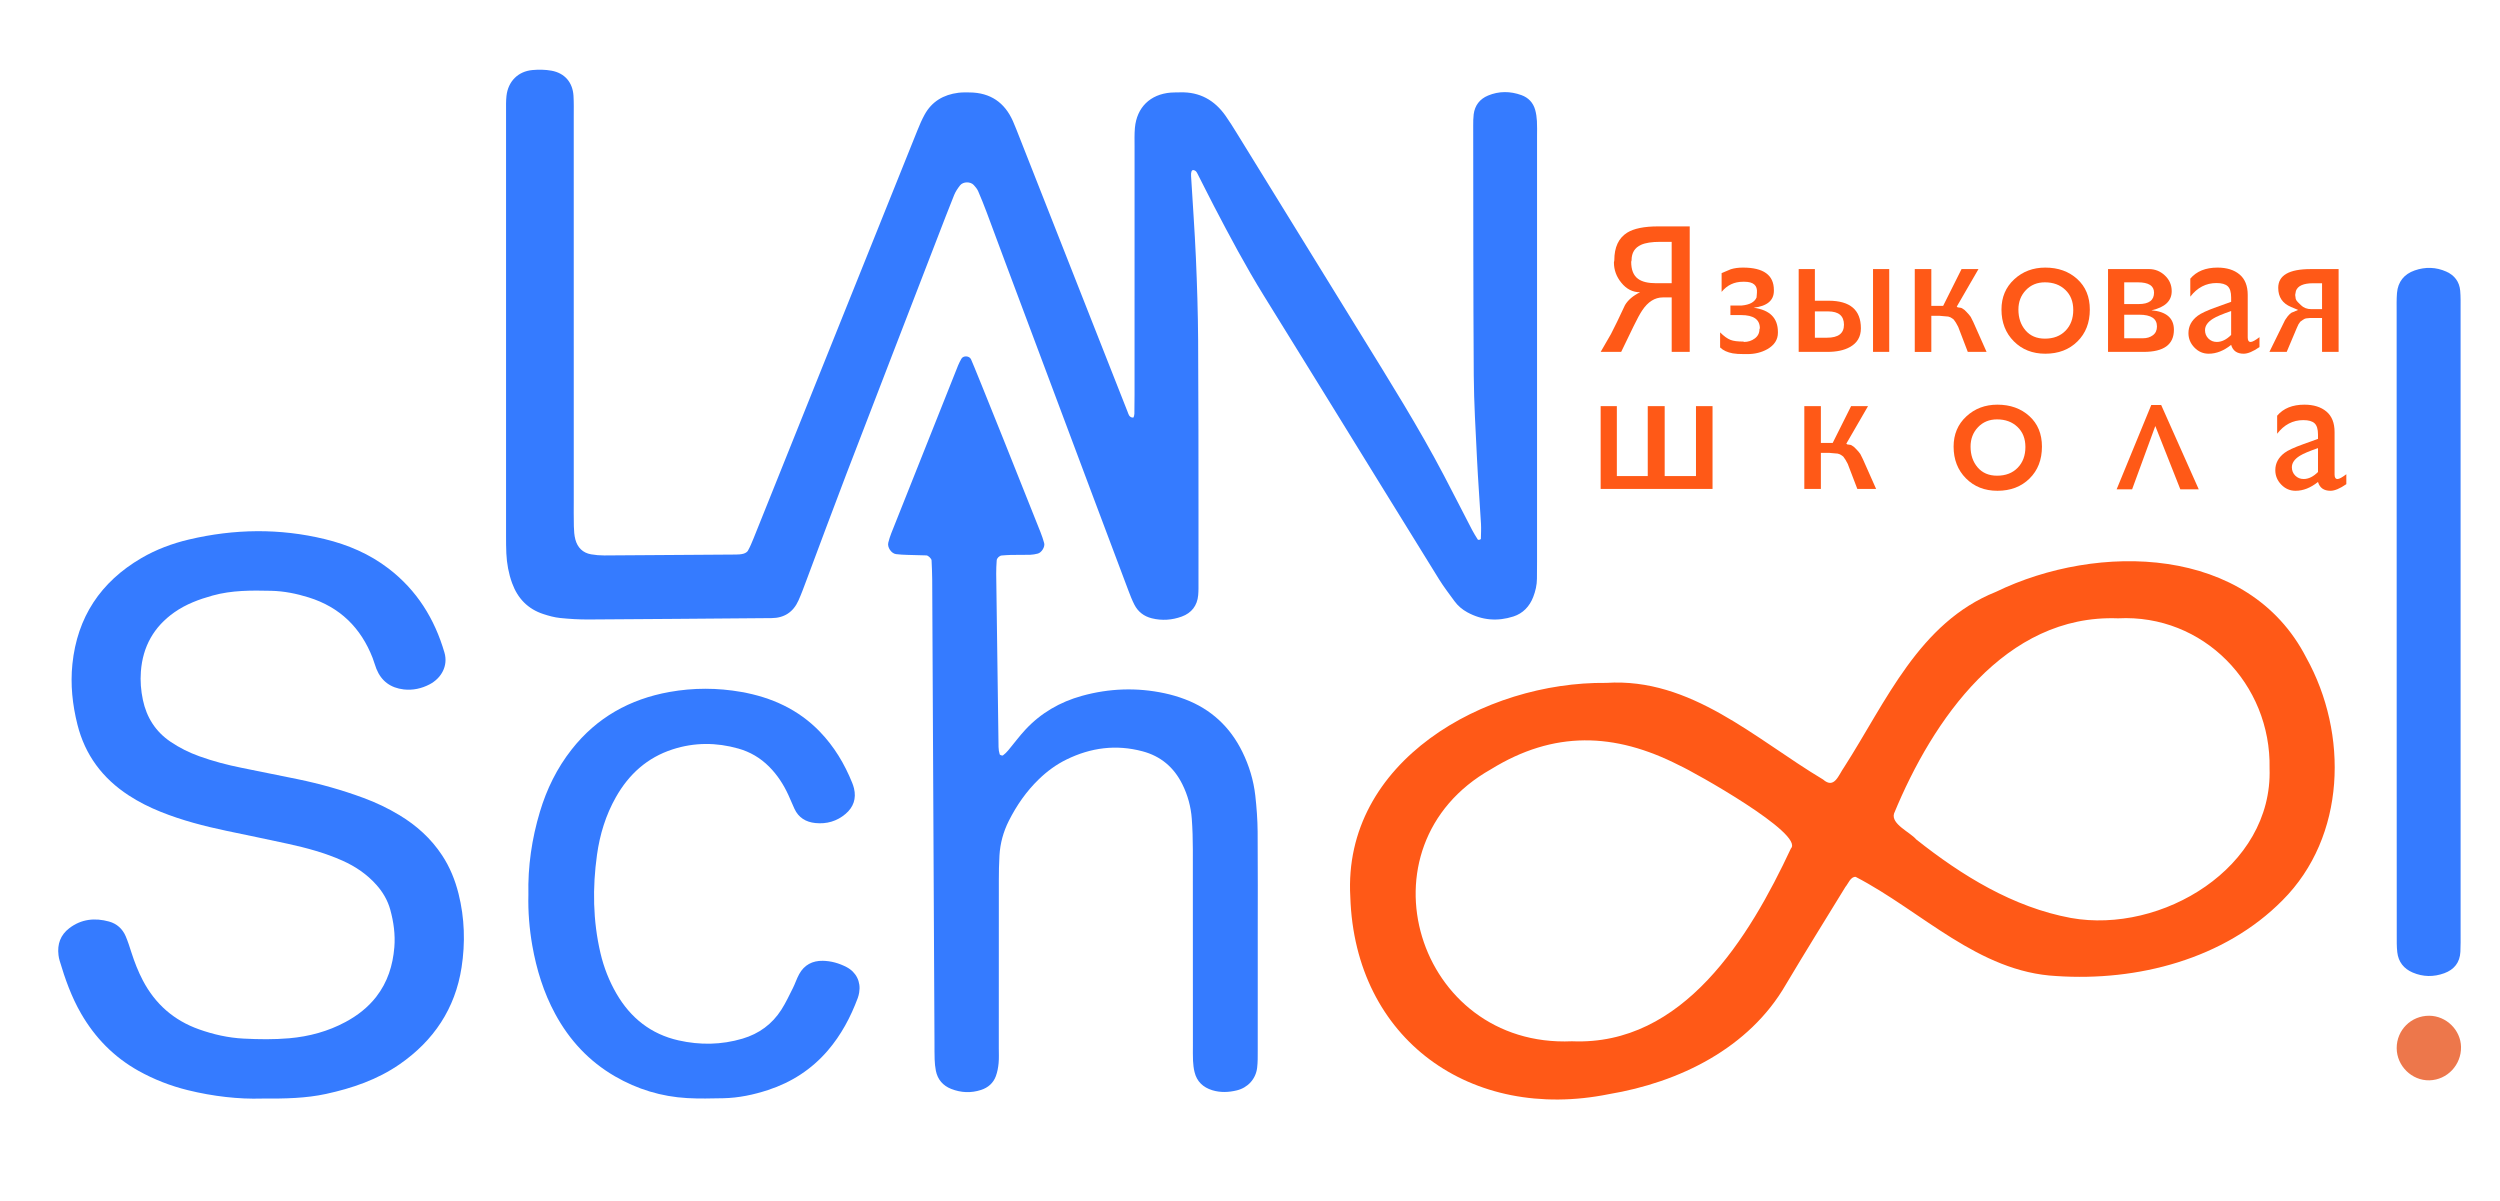
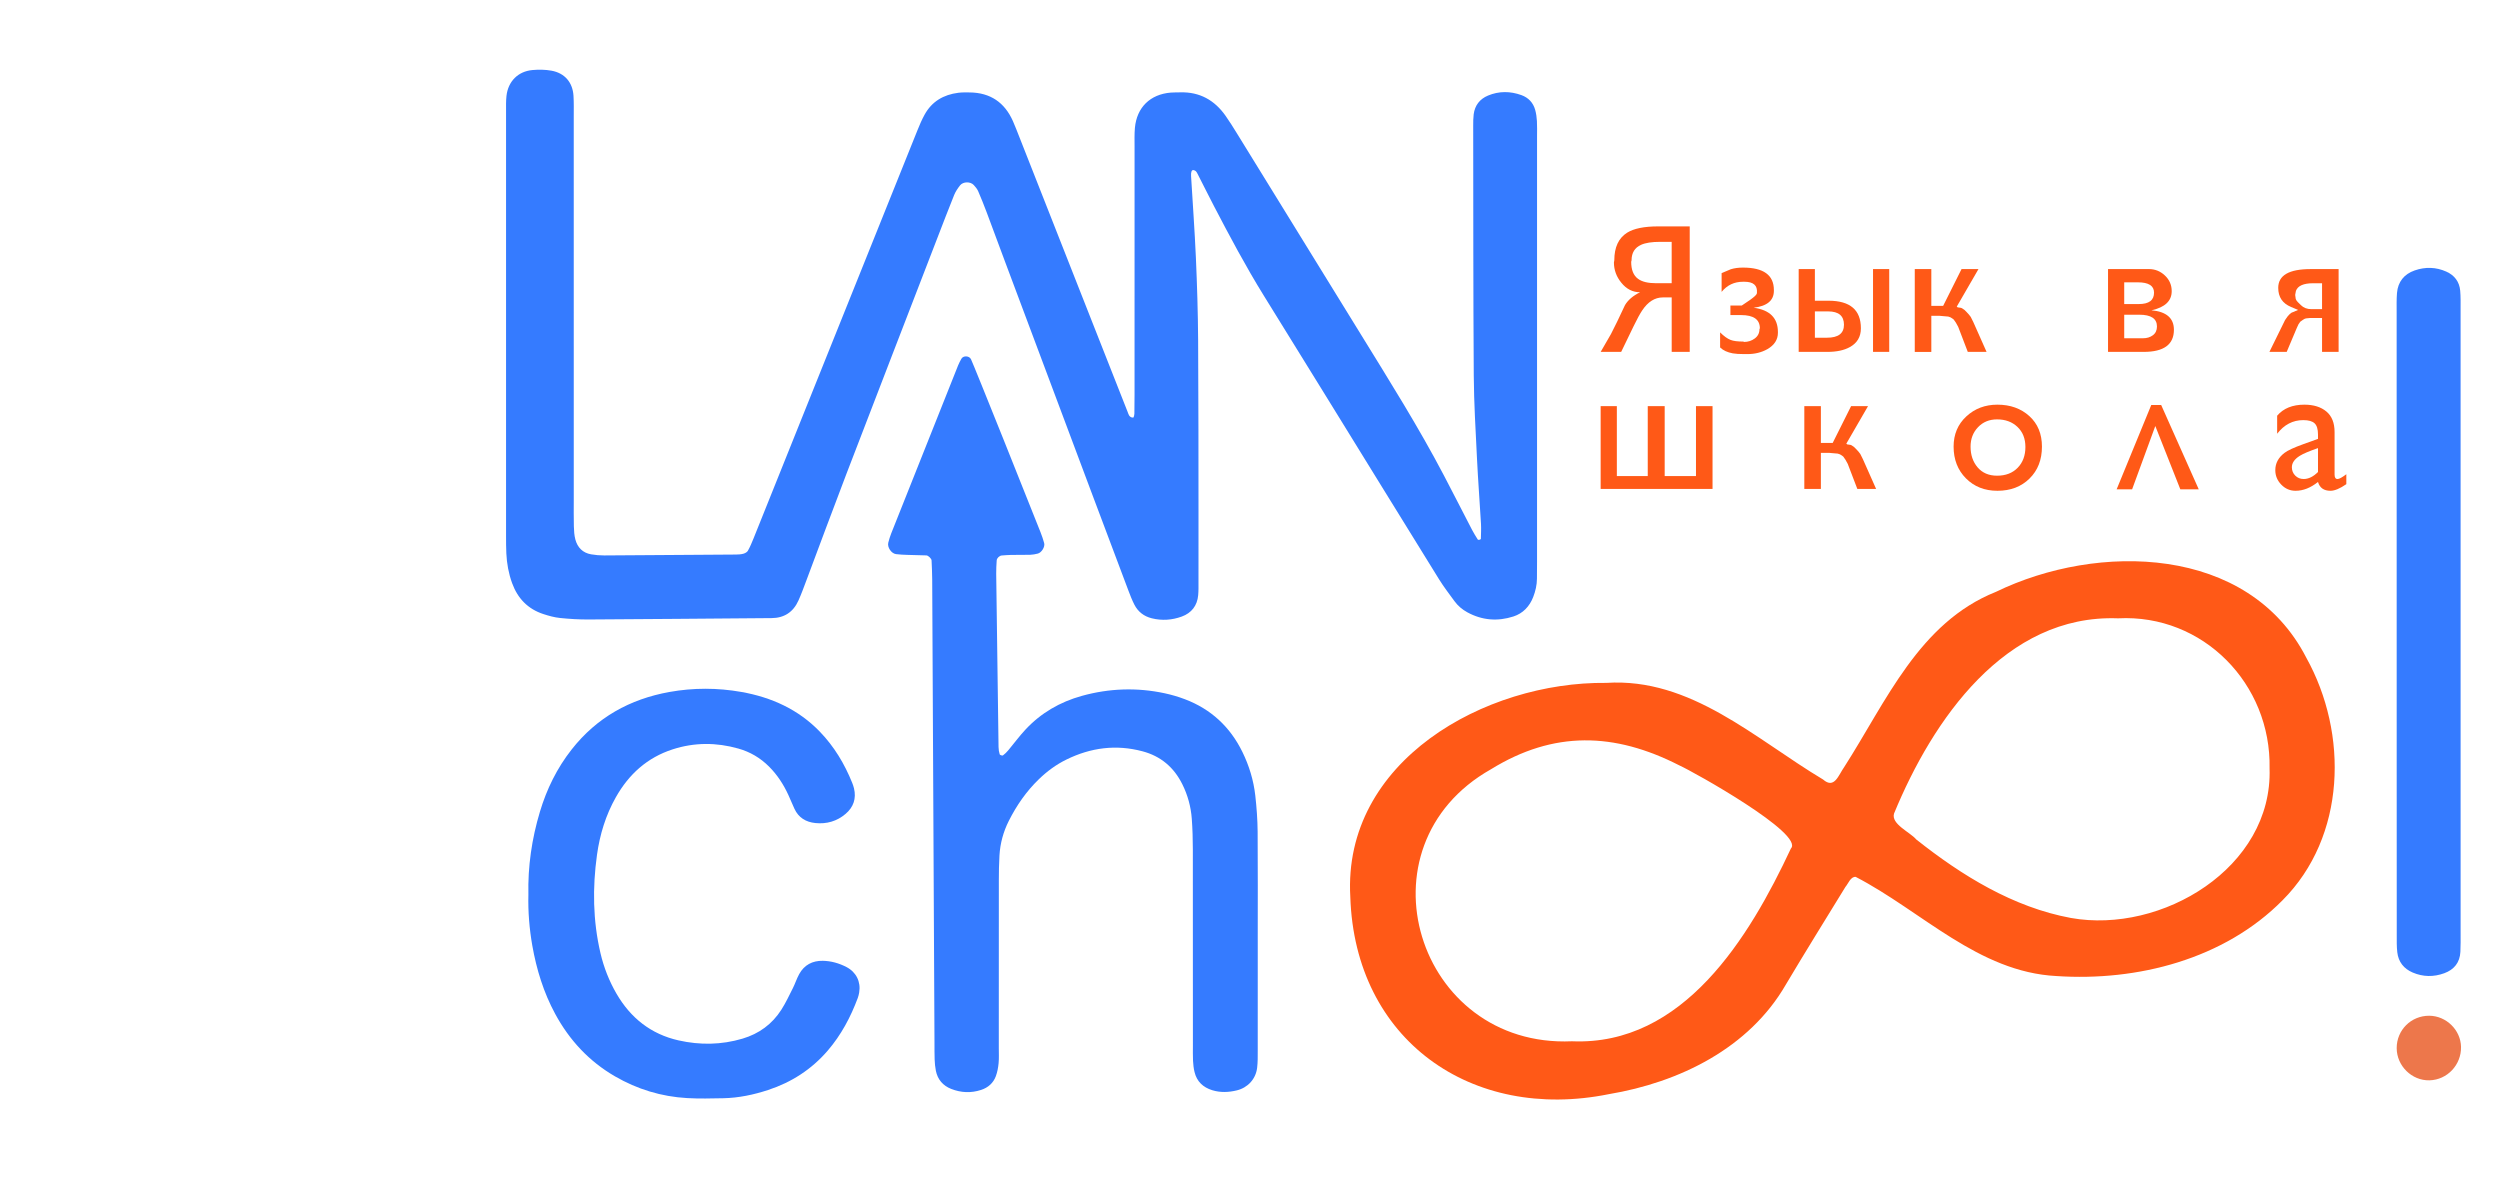
<svg xmlns="http://www.w3.org/2000/svg" viewBox="0 0 1259.00 605.00" data-guides="{&quot;vertical&quot;:[],&quot;horizontal&quot;:[]}">
  <path fill="#357BFF" stroke="none" fill-opacity="1" stroke-width="1" stroke-opacity="1" color="rgb(51, 51, 51)" id="tSvg18a3a2a8937" title="Path 1" d="M774.056 176.181C774.056 211.69 774.056 247.2 774.056 282.71C774.056 285.59 774.016 288.47 774.006 291.35C773.996 294.6 773.266 297.72 772.106 300.7C770.266 305.41 766.976 308.9 762.156 310.46C754.186 313.03 746.376 312.41 738.956 308.36C736.396 306.96 734.196 305.11 732.476 302.75C729.846 299.13 727.096 295.58 724.736 291.78C705.366 260.51 686.086 229.19 666.766 197.891C656.686 181.561 646.586 165.241 636.486 148.931C627.386 134.231 619.277 118.991 611.297 103.671C608.487 98.281 605.807 92.831 603.027 87.421C602.607 86.601 602.127 85.771 600.977 85.651C600.137 85.561 599.697 86.581 599.827 88.701C600.647 102.431 601.657 116.151 602.257 129.881C602.857 143.621 603.287 157.381 603.377 171.131C603.577 201.201 603.527 231.27 603.567 261.34C603.577 271.9 603.577 282.45 603.557 293.01C603.557 295.25 603.607 297.5 603.407 299.72C602.937 305.03 600.037 308.71 595.137 310.5C590.257 312.28 585.167 312.65 580.027 311.37C576.067 310.38 573.097 308.08 571.257 304.48C570.097 302.21 569.167 299.81 568.267 297.42C562.167 281.26 556.087 265.1 550.027 248.93C535.427 210 520.847 171.071 506.267 132.131C503.127 123.741 500.047 115.331 496.897 106.951C495.547 103.361 494.127 99.791 492.597 96.271C492.097 95.131 491.237 94.111 490.387 93.181C488.717 91.361 485.047 91.391 483.497 93.341C482.327 94.821 481.227 96.451 480.517 98.191C477.637 105.301 474.907 112.481 472.137 119.641C456.827 159.321 441.478 198.991 426.238 238.7C419.368 256.62 412.738 274.63 405.988 292.59C404.748 295.88 403.548 299.2 402.108 302.4C399.508 308.22 394.968 311.24 388.538 311.28C387.578 311.29 386.618 311.29 385.658 311.3C355.908 311.53 326.158 311.81 296.418 311.97C291.638 312 286.828 311.71 282.068 311.22C279.238 310.93 276.409 310.15 273.688 309.26C265.849 306.72 260.689 301.35 257.899 293.67C256.139 288.83 255.229 283.79 254.989 278.65C254.859 275.78 254.849 272.89 254.849 270.01C254.839 198.671 254.839 127.331 254.849 55.991C254.849 53.431 254.779 50.861 255.059 48.321C255.869 41.001 260.869 35.922 268.168 35.272C271.318 34.992 274.599 35.032 277.709 35.592C284.378 36.791 288.378 41.471 288.808 48.191C289.028 51.701 288.938 55.221 288.938 58.741C288.948 123.041 288.938 187.341 288.948 251.64C288.948 256.12 288.878 260.6 288.998 265.08C289.058 267.3 289.188 269.59 289.758 271.72C290.838 275.72 293.468 278.43 297.668 279.16C299.858 279.54 302.118 279.73 304.338 279.72C326.408 279.61 348.488 279.44 370.558 279.27C371.828 279.26 373.138 279.19 374.348 278.86C375.198 278.63 376.238 278.08 376.638 277.36C377.728 275.42 378.598 273.34 379.438 271.27C389.698 245.75 399.918 220.22 410.168 194.691C427.448 151.661 444.728 108.631 462.027 65.601C463.097 62.931 464.237 60.271 465.617 57.761C469.287 51.071 475.197 47.661 482.617 46.721C484.507 46.481 486.447 46.531 488.367 46.551C498.737 46.671 505.947 51.591 510.117 61.021C511.277 63.651 512.297 66.351 513.357 69.021C524.727 97.891 536.087 126.751 547.457 155.621C554.247 172.881 561.037 190.141 567.857 207.391C568.297 208.5 568.567 209.861 570.007 210.24C570.287 210.31 570.827 210.31 570.857 210.21C571.067 209.611 571.267 208.981 571.277 208.351C571.337 205.15 571.357 201.951 571.357 198.751C571.357 157.161 571.357 115.571 571.367 73.991C571.367 70.791 571.257 67.581 571.537 64.401C572.477 54.071 579.247 47.481 589.597 46.631C591.187 46.501 592.797 46.561 594.387 46.511C604.177 46.231 611.657 50.451 617.197 58.321C619.217 61.191 621.087 64.181 622.927 67.181C643.746 100.931 664.566 134.691 685.366 168.461C699.796 191.881 714.436 215.171 727.216 239.55C731.966 248.61 736.596 257.74 741.316 266.82C742.196 268.51 743.216 270.14 744.236 271.75C744.336 271.91 744.856 271.86 745.156 271.8C745.386 271.75 745.756 271.53 745.766 271.39C745.826 268.85 745.966 266.3 745.826 263.77C745.196 252.91 744.356 242.07 743.826 231.21C743.136 217.15 742.286 203.09 742.186 189.031C741.906 147.121 741.966 105.221 741.906 63.311C741.906 61.391 741.906 59.461 742.146 57.571C742.726 53.081 745.196 49.871 749.346 48.131C754.896 45.811 760.566 45.871 766.196 47.901C769.726 49.181 772.106 51.711 773.116 55.331C773.626 57.161 773.886 59.081 773.996 60.981C774.146 63.531 774.056 66.101 774.056 68.661C774.056 104.521 774.056 140.351 774.056 176.181Z" />
  <path fill="#FF5917" stroke="none" fill-opacity="1" stroke-width="1" stroke-opacity="1" color="rgb(51, 51, 51)" id="tSvg1455d901500" title="Path 2" d="M808.926 343.9C851.505 341.14 883.885 372.11 918.085 392.55C923.845 397.61 925.875 390.25 928.755 386.269C949.895 353.3 966.385 313.57 1005.114 298.07C1056.434 273.15 1132.314 274.49 1161.434 331.19C1182.724 369.48 1181.524 421.299 1149.474 453.389C1120.124 483.059 1076.404 494.289 1035.624 491.539C996.304 489.519 967.775 458.839 934.515 441.589C931.935 441.439 930.825 444.949 929.365 446.639C919.335 462.999 909.185 479.289 899.385 495.779C880.895 527.889 845.665 545.099 810.206 551.019C741.076 564.999 682.336 523.739 680.016 451.699C676.106 383.28 747.846 343.21 808.926 343.9ZM1066.654 311.39C1009.734 309.25 973.245 362.6 953.845 409.669C952.205 415.019 961.975 419.089 965.025 422.749C987.914 440.899 1013.814 456.909 1042.924 462.289C1088.544 470.459 1144.604 436.989 1142.954 386.95C1143.824 344.49 1109.534 309.15 1066.654 311.39ZM791.636 524.389C847.745 526.749 880.955 472.089 901.885 427.329C908.955 420.009 852.955 388.69 845.575 385.38C812.995 368.77 782.486 367.9 750.886 387.38C682.096 426.159 713.466 527.849 791.636 524.389Z" />
-   <path fill="#357BFF" stroke="none" fill-opacity="1" stroke-width="1" stroke-opacity="1" color="rgb(51, 51, 51)" id="tSvg14529f39aa4" title="Path 3" d="M131.839 553.239C120.399 553.599 107.399 552.169 94.59 549.009C85.85 546.849 77.54 543.629 69.66 539.219C57.34 532.309 47.86 522.599 40.83 510.429C35.99 502.059 32.78 493.029 30.04 483.819C29.77 482.899 29.57 481.949 29.46 480.999C28.79 475.489 30.44 470.849 34.9 467.439C40.95 462.809 47.78 462.119 54.93 464.089C58.83 465.169 61.69 467.749 63.29 471.469C64.42 474.109 65.28 476.859 66.16 479.599C67.73 484.479 69.57 489.239 71.96 493.789C78.2 505.659 87.58 513.889 100.209 518.369C107.469 520.949 114.919 522.649 122.669 523.039C130.349 523.429 138.019 523.539 145.679 522.869C155.669 521.989 165.199 519.419 174.049 514.649C180.009 511.439 185.289 507.369 189.499 501.949C195.199 494.609 197.829 486.179 198.589 477.079C199.119 470.629 198.239 464.279 196.529 458.089C195.239 453.429 192.819 449.269 189.569 445.629C184.799 440.279 179.039 436.359 172.529 433.449C163.719 429.509 154.459 427.009 145.079 424.959C134.769 422.709 124.429 420.589 114.099 418.419C102.819 416.039 91.68 413.159 80.96 408.849C75.31 406.579 69.88 403.869 64.77 400.529C51.61 391.94 42.83 380.2 38.99 364.88C36.48 354.87 35.4 344.69 36.46 334.42C38.9 310.79 50.68 293.07 71.13 281.1C78.64 276.7 86.75 273.68 95.18 271.69C117.959 266.32 140.829 265.97 163.629 271.51C175.229 274.33 186.049 278.95 195.629 286.28C209.899 297.2 218.849 311.58 223.829 328.65C225.789 335.36 222.179 341.6 216.349 344.64C212.309 346.75 207.919 347.72 203.349 347.2C196.759 346.44 192.049 343.05 189.549 336.82C188.839 335.04 188.359 333.17 187.669 331.38C181.749 316.12 171.169 305.75 155.439 300.86C149.309 298.95 143.059 297.68 136.599 297.53C126.669 297.3 116.759 297.22 107.059 299.92C100.239 301.82 93.69 304.24 87.83 308.35C77.46 315.63 71.9 325.6 70.95 338.16C70.58 342.97 70.96 347.76 71.96 352.48C73.83 361.31 78.34 368.43 85.87 373.54C90.4 376.61 95.25 379.01 100.389 380.86C107.329 383.36 114.439 385.219 121.659 386.67C131.069 388.56 140.479 390.44 149.869 392.389C161.159 394.719 172.239 397.839 183.059 401.829C189.379 404.159 195.439 407.049 201.199 410.529C209.789 415.719 217.089 422.299 222.659 430.759C226.589 436.729 229.199 443.209 230.919 450.069C233.999 462.339 234.359 474.849 232.439 487.239C229.229 507.909 218.439 524.059 201.289 535.939C190.059 543.719 177.399 548.029 164.159 550.909C154.059 553.089 143.839 553.309 131.839 553.239Z" />
  <path fill="#357BFF" stroke="none" fill-opacity="1" stroke-width="1" stroke-opacity="1" color="rgb(51, 51, 51)" id="tSvg9ef9953f70" title="Path 4" d="M633.407 473.529C633.407 492.079 633.417 510.629 633.396 529.179C633.396 532.049 633.437 534.949 633.087 537.789C632.396 543.449 628.337 547.799 622.807 549.129C618.697 550.119 614.577 550.289 610.487 549.029C605.857 547.599 602.717 544.649 601.567 539.879C601.117 538.029 600.907 536.109 600.807 534.199C600.677 531.649 600.757 529.079 600.747 526.529C600.747 493.589 600.767 460.649 600.717 427.699C600.707 422.589 600.557 417.459 600.187 412.369C599.747 406.259 598.137 400.389 595.397 394.899C591.177 386.43 584.587 380.8 575.347 378.35C562.067 374.81 549.347 376.49 537.127 382.47C531.927 385.01 527.297 388.409 523.127 392.459C516.847 398.539 511.957 405.619 508.047 413.369C505.287 418.839 503.677 424.709 503.327 430.849C503.087 434.999 503.017 439.159 503.017 443.309C502.987 471.459 503.007 499.599 502.997 527.749C502.997 530.309 503.137 532.879 502.897 535.419C502.687 537.619 502.277 539.869 501.517 541.939C500.237 545.429 497.617 547.729 494.067 548.889C488.997 550.549 483.927 550.309 479.027 548.379C474.917 546.769 472.197 543.679 471.307 539.259C470.927 537.389 470.767 535.459 470.687 533.549C470.577 530.679 470.627 527.789 470.607 524.919C470.227 447.199 469.857 369.48 469.457 291.77C469.437 288.58 469.277 285.38 469.137 282.19C469.097 281.32 467.437 279.73 466.547 279.7C463.357 279.59 460.158 279.56 456.967 279.44C455.058 279.37 453.137 279.31 451.248 279.06C448.868 278.75 446.757 275.59 447.337 273.3C447.738 271.76 448.188 270.21 448.777 268.73C459.988 240.5 471.227 212.28 482.477 184.071C482.947 182.901 483.547 181.771 484.167 180.661C485.087 179.001 488.097 179.091 488.987 180.901C490.397 183.751 519.117 255.58 524.027 268.08C524.727 269.86 525.347 271.68 525.847 273.52C526.357 275.4 524.517 278.34 522.587 278.8C521.357 279.1 520.087 279.36 518.827 279.39C515.627 279.48 512.427 279.4 509.237 279.46C507.647 279.49 506.057 279.62 504.467 279.74C503.317 279.83 501.997 281.09 501.937 282.21C501.807 284.44 501.647 286.68 501.687 288.91C501.927 304.26 502.717 362.45 502.867 376.2C502.877 377.45 503.087 378.72 503.457 379.91C503.557 380.24 504.787 380.64 505.077 380.43C506.087 379.7 506.987 378.77 507.797 377.81C510.667 374.38 513.317 370.76 516.357 367.49C524.167 359.08 533.787 353.51 544.797 350.45C558.597 346.62 572.557 346.13 586.577 349.14C590.007 349.88 593.407 350.88 596.687 352.12C609.857 357.1 619.487 366.06 625.667 378.67C629.067 385.61 631.307 392.969 632.167 400.649C632.837 406.679 633.297 412.759 633.346 418.819C633.496 437.049 633.396 455.279 633.396 473.509C633.396 473.529 633.407 473.529 633.407 473.529Z" />
  <path fill="#357BFF" stroke="none" fill-opacity="1" stroke-width="1" stroke-opacity="1" color="rgb(51, 51, 51)" id="tSvg153bffa45bb" title="Path 5" d="M266.099 450.589C265.779 436.269 267.829 422.399 271.889 408.839C275.308 397.42 280.478 386.849 287.888 377.43C300.528 361.34 317.178 352.07 337.128 348.48C349.198 346.31 361.308 346.34 373.378 348.47C388.548 351.16 402.048 357.26 412.888 368.49C420.088 375.95 425.318 384.68 429.178 394.26C429.538 395.149 429.838 396.07 430.068 396.99C431.318 402.159 429.798 406.519 425.818 409.889C421.478 413.579 416.308 415.069 410.638 414.489C405.868 414.009 402.158 411.799 400.078 407.299C399.008 404.979 398.058 402.599 396.988 400.279C394.558 395.019 391.468 390.24 387.338 386.099C382.928 381.68 377.778 378.65 371.818 376.97C360.768 373.85 349.738 373.82 338.758 377.37C325.938 381.52 316.698 389.899 310.148 401.479C305.038 410.509 302.068 420.279 300.648 430.469C298.348 447.059 298.558 463.609 302.398 480.009C304.088 487.219 306.768 494.049 310.478 500.439C317.568 512.649 327.838 520.809 341.708 523.939C352.478 526.369 363.278 526.229 373.938 523.059C382.238 520.599 388.848 515.769 393.488 508.499C395.708 505.019 397.478 501.229 399.338 497.529C400.478 495.249 401.248 492.779 402.478 490.549C405.028 485.929 409.148 483.769 414.358 483.859C418.568 483.939 422.558 485.069 426.308 487.019C431.168 489.549 433.598 494.419 432.688 499.799C432.528 500.739 432.308 501.689 431.978 502.579C428.378 512.229 423.608 521.219 416.848 529.079C408.718 538.529 398.618 545.049 386.828 548.919C379.518 551.319 372.008 552.909 364.278 553.069C358.208 553.189 352.118 553.349 346.068 552.999C333.098 552.269 320.938 548.559 309.688 542.039C296.628 534.469 286.748 523.819 279.589 510.589C273.748 499.799 270.199 488.239 268.068 476.209C266.579 467.699 265.889 459.109 266.099 450.589Z" />
  <path fill="#357BFF" stroke="none" fill-opacity="1" stroke-width="1" stroke-opacity="1" color="rgb(51, 51, 51)" id="tSvg3143ad2d4a" title="Path 6" d="M1239.163 469.759C1239.163 472.959 1239.213 476.159 1239.053 479.349C1238.783 484.729 1235.903 488.299 1230.933 490.119C1225.613 492.069 1220.233 491.999 1215.013 489.759C1210.563 487.859 1207.833 484.419 1207.273 479.579C1206.943 476.729 1207.003 473.829 1207.003 470.959C1206.983 442.169 1206.973 413.379 1206.973 384.589C1206.963 308.78 1206.953 232.97 1206.953 157.151C1206.953 153.951 1206.863 150.741 1207.123 147.561C1207.593 141.891 1210.733 138.031 1216.033 136.191C1221.353 134.331 1226.763 134.461 1231.953 136.781C1236.053 138.611 1238.553 141.851 1238.953 146.361C1239.233 149.541 1239.153 152.751 1239.153 155.951C1239.163 208.411 1239.163 417.619 1239.163 469.759Z" />
  <path fill="#ED774B" stroke="none" fill-opacity="1" stroke-width="1" stroke-opacity="1" color="rgb(51, 51, 51)" id="tSvg3a05a3ce75" title="Path 7" d="M1223.343 511.529C1231.913 511.559 1239.213 518.709 1239.373 527.209C1239.543 536.299 1232.433 543.819 1223.483 544.049C1214.603 544.269 1207.003 536.799 1206.973 527.839C1206.953 518.739 1214.233 511.489 1223.343 511.529Z" />
  <path fill="#FF5917" stroke="none" fill-opacity="1" stroke-width="1" stroke-opacity="1" color="rgb(51, 51, 51)" id="tSvg5366ce01c0" title="Path 8" d="M850.945 114.001C850.945 135.071 850.945 156.141 850.945 177.211C847.919 177.211 844.892 177.211 841.865 177.211C841.865 168.067 841.865 158.924 841.865 149.781C840.379 149.781 838.892 149.781 837.405 149.781C833.375 149.781 829.905 151.971 826.995 156.351C825.875 158.021 824.455 160.641 822.716 164.211C820.619 168.544 818.522 172.877 816.426 177.211C812.982 177.211 809.539 177.211 806.096 177.211C807.826 174.214 809.556 171.217 811.285 168.221C812.306 166.181 813.326 164.141 814.346 162.101C815.676 159.291 817.005 156.481 818.336 153.671C819.875 151.071 822.415 148.911 825.935 147.181C822.226 147.181 819.076 145.571 816.486 142.361C814.015 139.331 812.775 135.931 812.775 132.171C812.839 131.801 812.902 131.431 812.966 131.061C812.966 124.511 815.125 119.881 819.456 117.161C822.856 115.061 828.045 114.011 835.025 114.011C840.332 114.011 845.639 114.011 850.945 114.011C850.945 114.008 850.945 114.004 850.945 114.001ZM841.865 121.791C839.949 121.791 838.032 121.791 836.115 121.791C831.855 121.791 828.635 122.291 826.475 123.281C823.265 124.711 821.655 127.311 821.655 131.101C821.592 131.348 821.529 131.594 821.466 131.841C821.466 135.871 822.606 138.731 824.895 140.401C826.875 141.891 829.935 142.631 834.065 142.631C836.662 142.631 839.259 142.631 841.855 142.631C841.855 135.684 841.855 128.738 841.855 121.791C841.859 121.791 841.862 121.791 841.865 121.791Z" />
-   <path fill="#FF5917" stroke="none" fill-opacity="1" stroke-width="1" stroke-opacity="1" color="rgb(51, 51, 51)" id="tSvg150b9d07565" title="Path 9" d="M878.475 178.321C875.945 178.321 873.995 178.201 872.635 177.951C869.915 177.451 867.785 176.471 866.245 174.981C866.245 172.447 866.245 169.914 866.245 167.381C868.155 169.301 869.915 170.561 871.525 171.181C872.945 171.741 875.075 172.011 877.925 172.011C878.048 172.074 878.172 172.137 878.295 172.201C880.335 172.201 882.145 171.611 883.715 170.441C885.295 169.271 886.075 167.691 886.075 165.711C886.138 165.587 886.202 165.464 886.265 165.341C886.265 160.891 883.115 158.671 876.815 158.671C875.022 158.671 873.229 158.671 871.435 158.671C871.435 157.064 871.435 155.458 871.435 153.851C873.352 153.851 875.269 153.851 877.185 153.851C881.135 153.481 883.615 152.131 884.605 149.801C884.668 149.004 884.732 148.208 884.795 147.411C885.105 143.731 883.005 141.891 878.495 141.891C878.249 141.891 878.002 141.891 877.755 141.891C873.365 141.891 869.785 143.591 867.005 146.991C867.005 143.841 867.005 140.691 867.005 137.541C868.548 136.891 870.092 136.241 871.635 135.591C873.425 135.031 875.465 134.761 877.755 134.761C888.135 134.761 893.325 138.531 893.325 146.071C893.325 146.194 893.325 146.317 893.325 146.441C893.325 151.321 889.925 154.161 883.125 154.971C891.285 156.081 895.355 160.161 895.355 167.201C895.355 167.324 895.355 167.447 895.355 167.571C895.355 171.031 893.595 173.781 890.075 175.821C887.105 177.491 883.745 178.321 879.975 178.321C879.475 178.321 878.975 178.321 878.475 178.321Z" />
+   <path fill="#FF5917" stroke="none" fill-opacity="1" stroke-width="1" stroke-opacity="1" color="rgb(51, 51, 51)" id="tSvg150b9d07565" title="Path 9" d="M878.475 178.321C875.945 178.321 873.995 178.201 872.635 177.951C869.915 177.451 867.785 176.471 866.245 174.981C866.245 172.447 866.245 169.914 866.245 167.381C868.155 169.301 869.915 170.561 871.525 171.181C872.945 171.741 875.075 172.011 877.925 172.011C878.048 172.074 878.172 172.137 878.295 172.201C880.335 172.201 882.145 171.611 883.715 170.441C885.295 169.271 886.075 167.691 886.075 165.711C886.138 165.587 886.202 165.464 886.265 165.341C886.265 160.891 883.115 158.671 876.815 158.671C875.022 158.671 873.229 158.671 871.435 158.671C871.435 157.064 871.435 155.458 871.435 153.851C873.352 153.851 875.269 153.851 877.185 153.851C884.668 149.004 884.732 148.208 884.795 147.411C885.105 143.731 883.005 141.891 878.495 141.891C878.249 141.891 878.002 141.891 877.755 141.891C873.365 141.891 869.785 143.591 867.005 146.991C867.005 143.841 867.005 140.691 867.005 137.541C868.548 136.891 870.092 136.241 871.635 135.591C873.425 135.031 875.465 134.761 877.755 134.761C888.135 134.761 893.325 138.531 893.325 146.071C893.325 146.194 893.325 146.317 893.325 146.441C893.325 151.321 889.925 154.161 883.125 154.971C891.285 156.081 895.355 160.161 895.355 167.201C895.355 167.324 895.355 167.447 895.355 167.571C895.355 171.031 893.595 173.781 890.075 175.821C887.105 177.491 883.745 178.321 879.975 178.321C879.475 178.321 878.975 178.321 878.475 178.321Z" />
  <path fill="#FF5917" stroke="none" fill-opacity="1" stroke-width="1" stroke-opacity="1" color="rgb(51, 51, 51)" id="tSvg187b31d3451" title="Path 10" d="M920.275 177.211C915.455 177.211 910.635 177.211 905.815 177.211C905.815 163.307 905.815 149.404 905.815 135.501C908.535 135.501 911.255 135.501 913.975 135.501C913.975 140.814 913.975 146.127 913.975 151.441C916.262 151.441 918.548 151.441 920.835 151.441C931.705 151.441 937.145 156.071 937.145 165.341C937.145 169.601 935.295 172.751 931.585 174.791C928.675 176.411 924.905 177.211 920.275 177.211ZM920.645 156.821C918.422 156.821 916.198 156.821 913.975 156.821C913.975 161.237 913.975 165.654 913.975 170.071C916.015 170.071 918.055 170.071 920.095 170.071C925.775 170.071 928.625 167.891 928.625 163.541C928.615 159.061 925.955 156.821 920.645 156.821ZM951.415 135.501C951.415 149.404 951.415 163.307 951.415 177.211C948.695 177.211 945.975 177.211 943.255 177.211C943.255 163.307 943.255 149.404 943.255 135.501C945.975 135.501 948.695 135.501 951.415 135.501Z" />
  <path fill="#FF5917" stroke="none" fill-opacity="1" stroke-width="1" stroke-opacity="1" color="rgb(51, 51, 51)" id="tSvg17b53bc68ce" title="Path 11" d="M978.565 154.041C981.655 147.861 984.745 141.681 987.835 135.501C990.678 135.501 993.521 135.501 996.365 135.501C992.718 141.804 989.071 148.107 985.425 154.411C985.578 154.534 985.731 154.657 985.885 154.781C986.318 154.844 986.751 154.907 987.184 154.971C987.674 154.971 988.394 155.341 989.314 156.081C989.684 156.451 990.054 156.821 990.424 157.191C991.225 157.991 991.904 158.801 992.465 159.601C992.898 160.468 993.331 161.334 993.764 162.201C995.988 167.204 998.211 172.207 1000.434 177.211C997.281 177.211 994.128 177.211 990.975 177.211C989.368 173.011 987.761 168.811 986.154 164.611C985.768 163.907 985.381 163.204 984.995 162.501C984.625 161.971 984.255 161.441 983.885 160.911C983.638 160.724 983.391 160.537 983.145 160.351C982.595 159.921 981.915 159.601 981.115 159.421C979.698 159.298 978.281 159.174 976.865 159.051C975.448 159.051 974.031 159.051 972.615 159.051C972.615 165.107 972.615 171.164 972.615 177.221C969.835 177.221 967.055 177.221 964.275 177.221C964.275 163.314 964.275 149.407 964.275 135.501C967.055 135.501 969.835 135.501 972.615 135.501C972.615 141.681 972.615 147.861 972.615 154.041C974.598 154.041 976.581 154.041 978.565 154.041Z" />
-   <path fill="#FF5917" stroke="none" fill-opacity="1" stroke-width="1" stroke-opacity="1" color="rgb(51, 51, 51)" id="tSvg8f73f5283c" title="Path 12" d="M1030.004 134.761C1036.494 134.761 1041.854 136.681 1046.084 140.511C1050.314 144.341 1052.434 149.471 1052.434 155.891C1052.434 162.501 1050.354 167.861 1046.174 171.971C1042.004 176.081 1036.614 178.131 1030.004 178.131C1023.574 178.131 1018.294 176.041 1014.154 171.871C1010.014 167.701 1007.944 162.371 1007.944 155.881C1007.944 149.701 1010.074 144.641 1014.344 140.681C1018.604 136.741 1023.824 134.761 1030.004 134.761ZM1029.814 142.181C1025.924 142.181 1022.724 143.491 1020.224 146.121C1017.724 148.751 1016.474 152.011 1016.474 155.901C1016.474 160.101 1017.664 163.591 1020.044 166.371C1022.424 169.151 1025.684 170.541 1029.824 170.541C1034.144 170.541 1037.614 169.211 1040.204 166.551C1042.794 163.891 1044.094 160.401 1044.094 156.081C1044.094 151.881 1042.764 148.511 1040.104 145.981C1037.444 143.441 1034.014 142.181 1029.814 142.181Z" />
  <path fill="#FF5917" stroke="none" fill-opacity="1" stroke-width="1" stroke-opacity="1" color="rgb(51, 51, 51)" id="tSvg1964f48a60d" title="Path 13" d="M1079.584 177.211C1073.591 177.211 1067.597 177.211 1061.604 177.211C1061.604 163.307 1061.604 149.404 1061.604 135.501C1068.464 135.501 1075.324 135.501 1082.184 135.501C1085.274 135.501 1087.964 136.581 1090.244 138.741C1092.534 140.901 1093.674 143.531 1093.674 146.621C1093.674 151.561 1090.274 154.781 1083.474 156.261C1091.014 156.941 1094.784 160.221 1094.784 166.081C1094.784 173.501 1089.714 177.211 1079.584 177.211ZM1084.774 147.371C1084.774 143.911 1082.054 142.181 1076.614 142.181C1074.327 142.181 1072.041 142.181 1069.754 142.181C1069.754 145.827 1069.754 149.474 1069.754 153.121C1072.224 153.121 1074.694 153.121 1077.164 153.121C1082.234 153.111 1084.774 151.201 1084.774 147.371ZM1077.354 158.491C1074.821 158.491 1072.287 158.491 1069.754 158.491C1069.754 162.444 1069.754 166.397 1069.754 170.351C1072.904 170.351 1076.054 170.351 1079.204 170.351C1081.184 170.351 1082.844 169.841 1084.204 168.821C1085.564 167.801 1086.244 166.331 1086.244 164.421C1086.254 160.471 1083.294 158.491 1077.354 158.491Z" />
-   <path fill="#FF5917" stroke="none" fill-opacity="1" stroke-width="1" stroke-opacity="1" color="rgb(51, 51, 51)" id="tSvg10fb8376457" title="Path 14" d="M1137.874 169.791C1137.874 171.457 1137.874 173.124 1137.874 174.791C1134.664 177.011 1132.004 178.131 1129.904 178.131C1126.564 178.131 1124.464 176.651 1123.604 173.681C1119.894 176.651 1116.124 178.131 1112.294 178.131C1109.514 178.131 1107.114 177.101 1105.114 175.031C1103.104 172.961 1102.104 170.531 1102.104 167.751C1102.104 164.291 1103.644 161.391 1106.734 159.041C1108.344 157.801 1111.554 156.321 1116.374 154.591C1118.784 153.724 1121.194 152.857 1123.604 151.991C1123.604 151.251 1123.604 150.511 1123.604 149.771C1123.604 147.111 1123.034 145.241 1121.894 144.161C1120.754 143.081 1118.854 142.541 1116.194 142.541C1110.944 142.541 1106.554 144.831 1103.034 149.401C1103.034 146.374 1103.034 143.347 1103.034 140.321C1106.184 136.611 1110.754 134.761 1116.754 134.761C1121.384 134.761 1125.084 135.911 1127.834 138.211C1130.584 140.511 1131.954 143.961 1131.954 148.551C1131.954 155.691 1131.954 162.831 1131.954 169.971C1131.954 171.461 1132.444 172.211 1133.434 172.211C1134.294 172.201 1135.774 171.401 1137.874 169.791ZM1123.604 168.681C1123.604 164.664 1123.604 160.648 1123.604 156.631C1119.154 158.171 1116.094 159.471 1114.434 160.521C1111.774 162.191 1110.444 164.101 1110.444 166.271C1110.444 167.941 1111.014 169.341 1112.154 170.491C1113.294 171.631 1114.704 172.201 1116.374 172.201C1118.844 172.201 1121.254 171.031 1123.604 168.681Z" />
  <path fill="#FF5917" stroke="none" fill-opacity="1" stroke-width="1" stroke-opacity="1" color="rgb(51, 51, 51)" id="tSvgc6b1bfeff" title="Path 15" d="M1177.724 135.501C1177.724 149.404 1177.724 163.307 1177.724 177.211C1174.944 177.211 1172.164 177.211 1169.383 177.211C1169.383 171.527 1169.383 165.844 1169.383 160.161C1167.31 160.161 1165.237 160.161 1163.164 160.161C1162.547 160.221 1161.93 160.281 1161.314 160.341C1160.884 160.401 1160.354 160.651 1159.734 161.081C1159.3 161.387 1158.867 161.694 1158.434 162.001C1158.127 162.437 1157.82 162.874 1157.514 163.311C1157.204 163.991 1156.894 164.671 1156.584 165.351C1154.917 169.304 1153.25 173.257 1151.584 177.211C1148.68 177.211 1145.777 177.211 1142.874 177.211C1145.5 171.867 1148.127 166.524 1150.754 161.181C1151.187 160.564 1151.62 159.947 1152.054 159.331C1152.33 159.021 1152.607 158.711 1152.884 158.401C1153.444 157.781 1154.054 157.381 1154.734 157.191C1155.597 156.821 1156.46 156.451 1157.324 156.081C1156.15 155.588 1154.977 155.094 1153.804 154.601C1149.474 152.811 1147.314 149.601 1147.314 144.961C1147.314 138.661 1152.754 135.511 1163.624 135.511C1168.323 135.511 1173.024 135.511 1177.724 135.511C1177.724 135.508 1177.724 135.504 1177.724 135.501ZM1169.383 155.711C1169.383 151.354 1169.383 146.998 1169.383 142.641C1167.9 142.641 1166.417 142.641 1164.934 142.641C1160.054 142.641 1157.144 143.931 1156.224 146.501C1156.1 147.174 1155.977 147.847 1155.854 148.521C1155.947 149.194 1156.04 149.868 1156.134 150.541C1156.314 151.091 1156.654 151.611 1157.154 152.111C1157.68 152.631 1158.207 153.151 1158.734 153.671C1160.094 155.021 1161.854 155.691 1164.014 155.691C1165.804 155.691 1167.593 155.691 1169.383 155.691C1169.383 155.697 1169.383 155.704 1169.383 155.711Z" />
  <path fill="#FF5917" stroke="none" fill-opacity="1" stroke-width="1" stroke-opacity="1" color="rgb(51, 51, 51)" id="tSvg10ff28155ca" title="Path 16" d="M829.805 239.74C829.805 228 829.805 216.261 829.805 204.52C832.649 204.52 835.492 204.52 838.335 204.52C838.335 216.261 838.335 228 838.335 239.74C843.589 239.74 848.842 239.74 854.095 239.74C854.095 228 854.095 216.261 854.095 204.52C856.875 204.52 859.655 204.52 862.435 204.52C862.435 218.424 862.435 232.327 862.435 246.23C843.652 246.23 824.869 246.23 806.086 246.23C806.086 232.327 806.086 218.424 806.086 204.52C808.806 204.52 811.525 204.52 814.245 204.52C814.245 216.261 814.245 228 814.245 239.74C819.432 239.74 824.619 239.74 829.805 239.74Z" />
  <path fill="#FF5917" stroke="none" fill-opacity="1" stroke-width="1" stroke-opacity="1" color="rgb(51, 51, 51)" id="tSvg439a9687fa" title="Path 17" d="M922.945 223.06C926.035 216.881 929.125 210.701 932.215 204.52C935.058 204.52 937.902 204.52 940.745 204.52C937.098 210.824 933.452 217.127 929.805 223.43C929.958 223.554 930.111 223.677 930.265 223.8C930.698 223.864 931.131 223.927 931.565 223.99C932.055 223.99 932.775 224.36 933.695 225.1C934.065 225.47 934.435 225.84 934.805 226.21C935.605 227.01 936.285 227.82 936.845 228.62C937.278 229.487 937.712 230.354 938.145 231.22C940.368 236.224 942.591 241.227 944.815 246.23C941.662 246.23 938.508 246.23 935.355 246.23C933.748 242.03 932.141 237.83 930.535 233.63C930.148 232.927 929.761 232.224 929.375 231.52C929.005 230.99 928.635 230.46 928.265 229.93C928.018 229.744 927.771 229.557 927.525 229.37C926.975 228.94 926.295 228.62 925.495 228.44C924.078 228.317 922.662 228.194 921.245 228.07C919.828 228.07 918.412 228.07 916.995 228.07C916.995 234.127 916.995 240.184 916.995 246.24C914.215 246.24 911.435 246.24 908.655 246.24C908.655 232.337 908.655 218.434 908.655 204.53C911.435 204.53 914.215 204.53 916.995 204.53C916.995 210.71 916.995 216.891 916.995 223.07C918.978 223.07 920.962 223.07 922.945 223.07C922.945 223.067 922.945 223.064 922.945 223.06Z" />
  <path fill="#FF5917" stroke="none" fill-opacity="1" stroke-width="1" stroke-opacity="1" color="rgb(51, 51, 51)" id="tSvg13d38046f52" title="Path 18" d="M1005.894 203.791C1012.384 203.791 1017.744 205.71 1021.974 209.541C1026.204 213.37 1028.324 218.5 1028.324 224.92C1028.324 231.53 1026.244 236.89 1022.064 241C1017.894 245.11 1012.504 247.16 1005.894 247.16C999.465 247.16 994.184 245.07 990.044 240.9C985.905 236.73 983.835 231.4 983.835 224.91C983.835 218.731 985.965 213.671 990.235 209.71C994.495 205.761 999.715 203.791 1005.894 203.791ZM1005.714 211.201C1001.824 211.201 998.625 212.511 996.125 215.141C993.625 217.77 992.375 221.03 992.375 224.92C992.375 229.12 993.564 232.61 995.944 235.39C998.324 238.17 1001.585 239.56 1005.724 239.56C1010.044 239.56 1013.514 238.23 1016.104 235.57C1018.694 232.91 1019.994 229.42 1019.994 225.1C1019.994 220.9 1018.664 217.53 1016.004 215C1013.344 212.47 1009.914 211.201 1005.714 211.201Z" />
  <path fill="#FF5917" stroke="none" fill-opacity="1" stroke-width="1" stroke-opacity="1" color="rgb(51, 51, 51)" id="tSvg89efc8c6fe" title="Path 19" d="M1083.374 203.97C1085.041 203.97 1086.707 203.97 1088.374 203.97C1094.677 218.12 1100.981 232.27 1107.284 246.42C1104.194 246.42 1101.104 246.42 1098.014 246.42C1093.814 235.794 1089.614 225.167 1085.414 214.541C1081.521 225.167 1077.627 235.794 1073.734 246.42C1071.137 246.42 1068.541 246.42 1065.944 246.42C1071.754 232.27 1077.564 218.12 1083.374 203.97Z" />
  <path fill="#FF5917" stroke="none" fill-opacity="1" stroke-width="1" stroke-opacity="1" color="rgb(51, 51, 51)" id="tSvg10121e4b3f8" title="Path 20" d="M1181.613 238.82C1181.613 240.487 1181.613 242.154 1181.613 243.82C1178.403 246.04 1175.744 247.16 1173.643 247.16C1170.303 247.16 1168.204 245.68 1167.343 242.71C1163.634 245.68 1159.864 247.16 1156.034 247.16C1153.254 247.16 1150.854 246.13 1148.854 244.06C1146.844 241.99 1145.844 239.56 1145.844 236.78C1145.844 233.32 1147.384 230.42 1150.474 228.07C1152.084 226.83 1155.294 225.35 1160.114 223.62C1162.524 222.754 1164.934 221.887 1167.343 221.02C1167.343 220.28 1167.343 219.541 1167.343 218.8C1167.343 216.141 1166.774 214.27 1165.634 213.19C1164.494 212.111 1162.594 211.571 1159.934 211.571C1154.684 211.571 1150.294 213.861 1146.774 218.43C1146.774 215.404 1146.774 212.377 1146.774 209.351C1149.924 205.641 1154.494 203.791 1160.494 203.791C1165.124 203.791 1168.823 204.94 1171.573 207.24C1174.323 209.541 1175.694 212.99 1175.694 217.581C1175.694 224.72 1175.694 231.86 1175.694 239C1175.694 240.49 1176.184 241.24 1177.174 241.24C1178.034 241.23 1179.514 240.43 1181.613 238.82ZM1167.343 237.71C1167.343 233.694 1167.343 229.677 1167.343 225.66C1162.894 227.2 1159.834 228.5 1158.174 229.55C1155.514 231.22 1154.184 233.13 1154.184 235.3C1154.184 236.97 1154.754 238.37 1155.894 239.52C1157.034 240.66 1158.444 241.23 1160.114 241.23C1162.584 241.23 1164.994 240.05 1167.343 237.71Z" />
  <defs />
</svg>